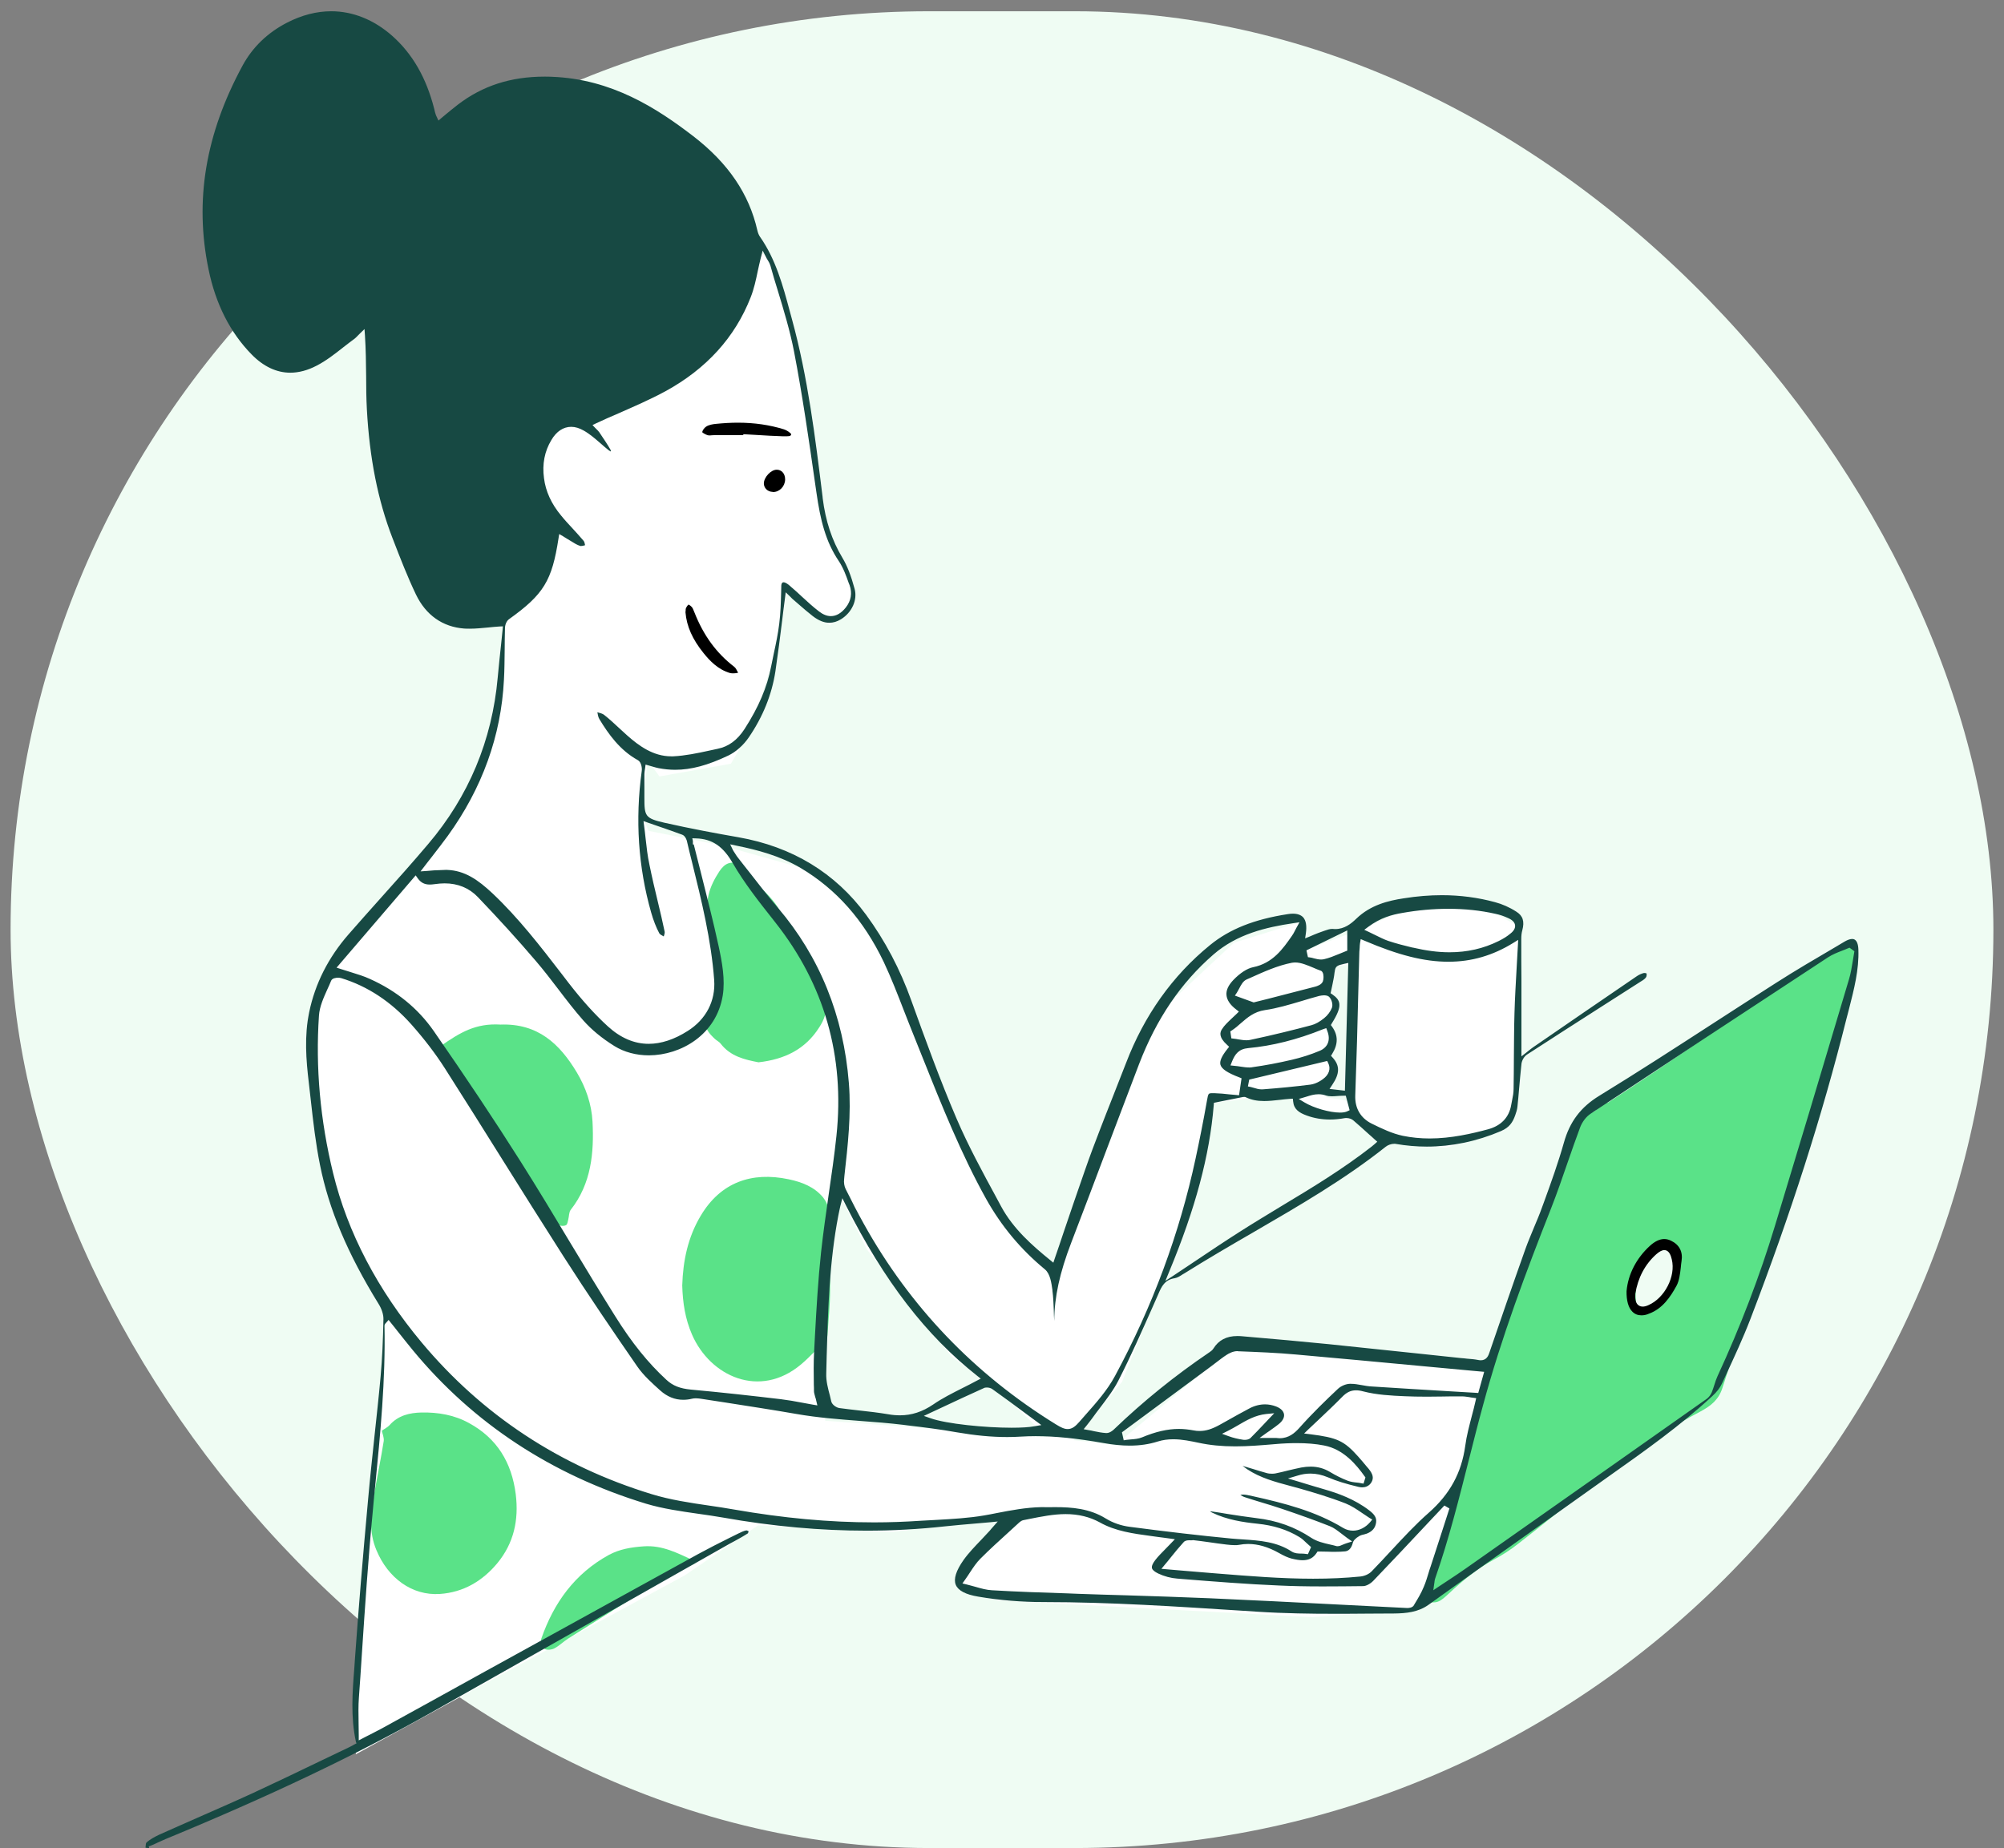
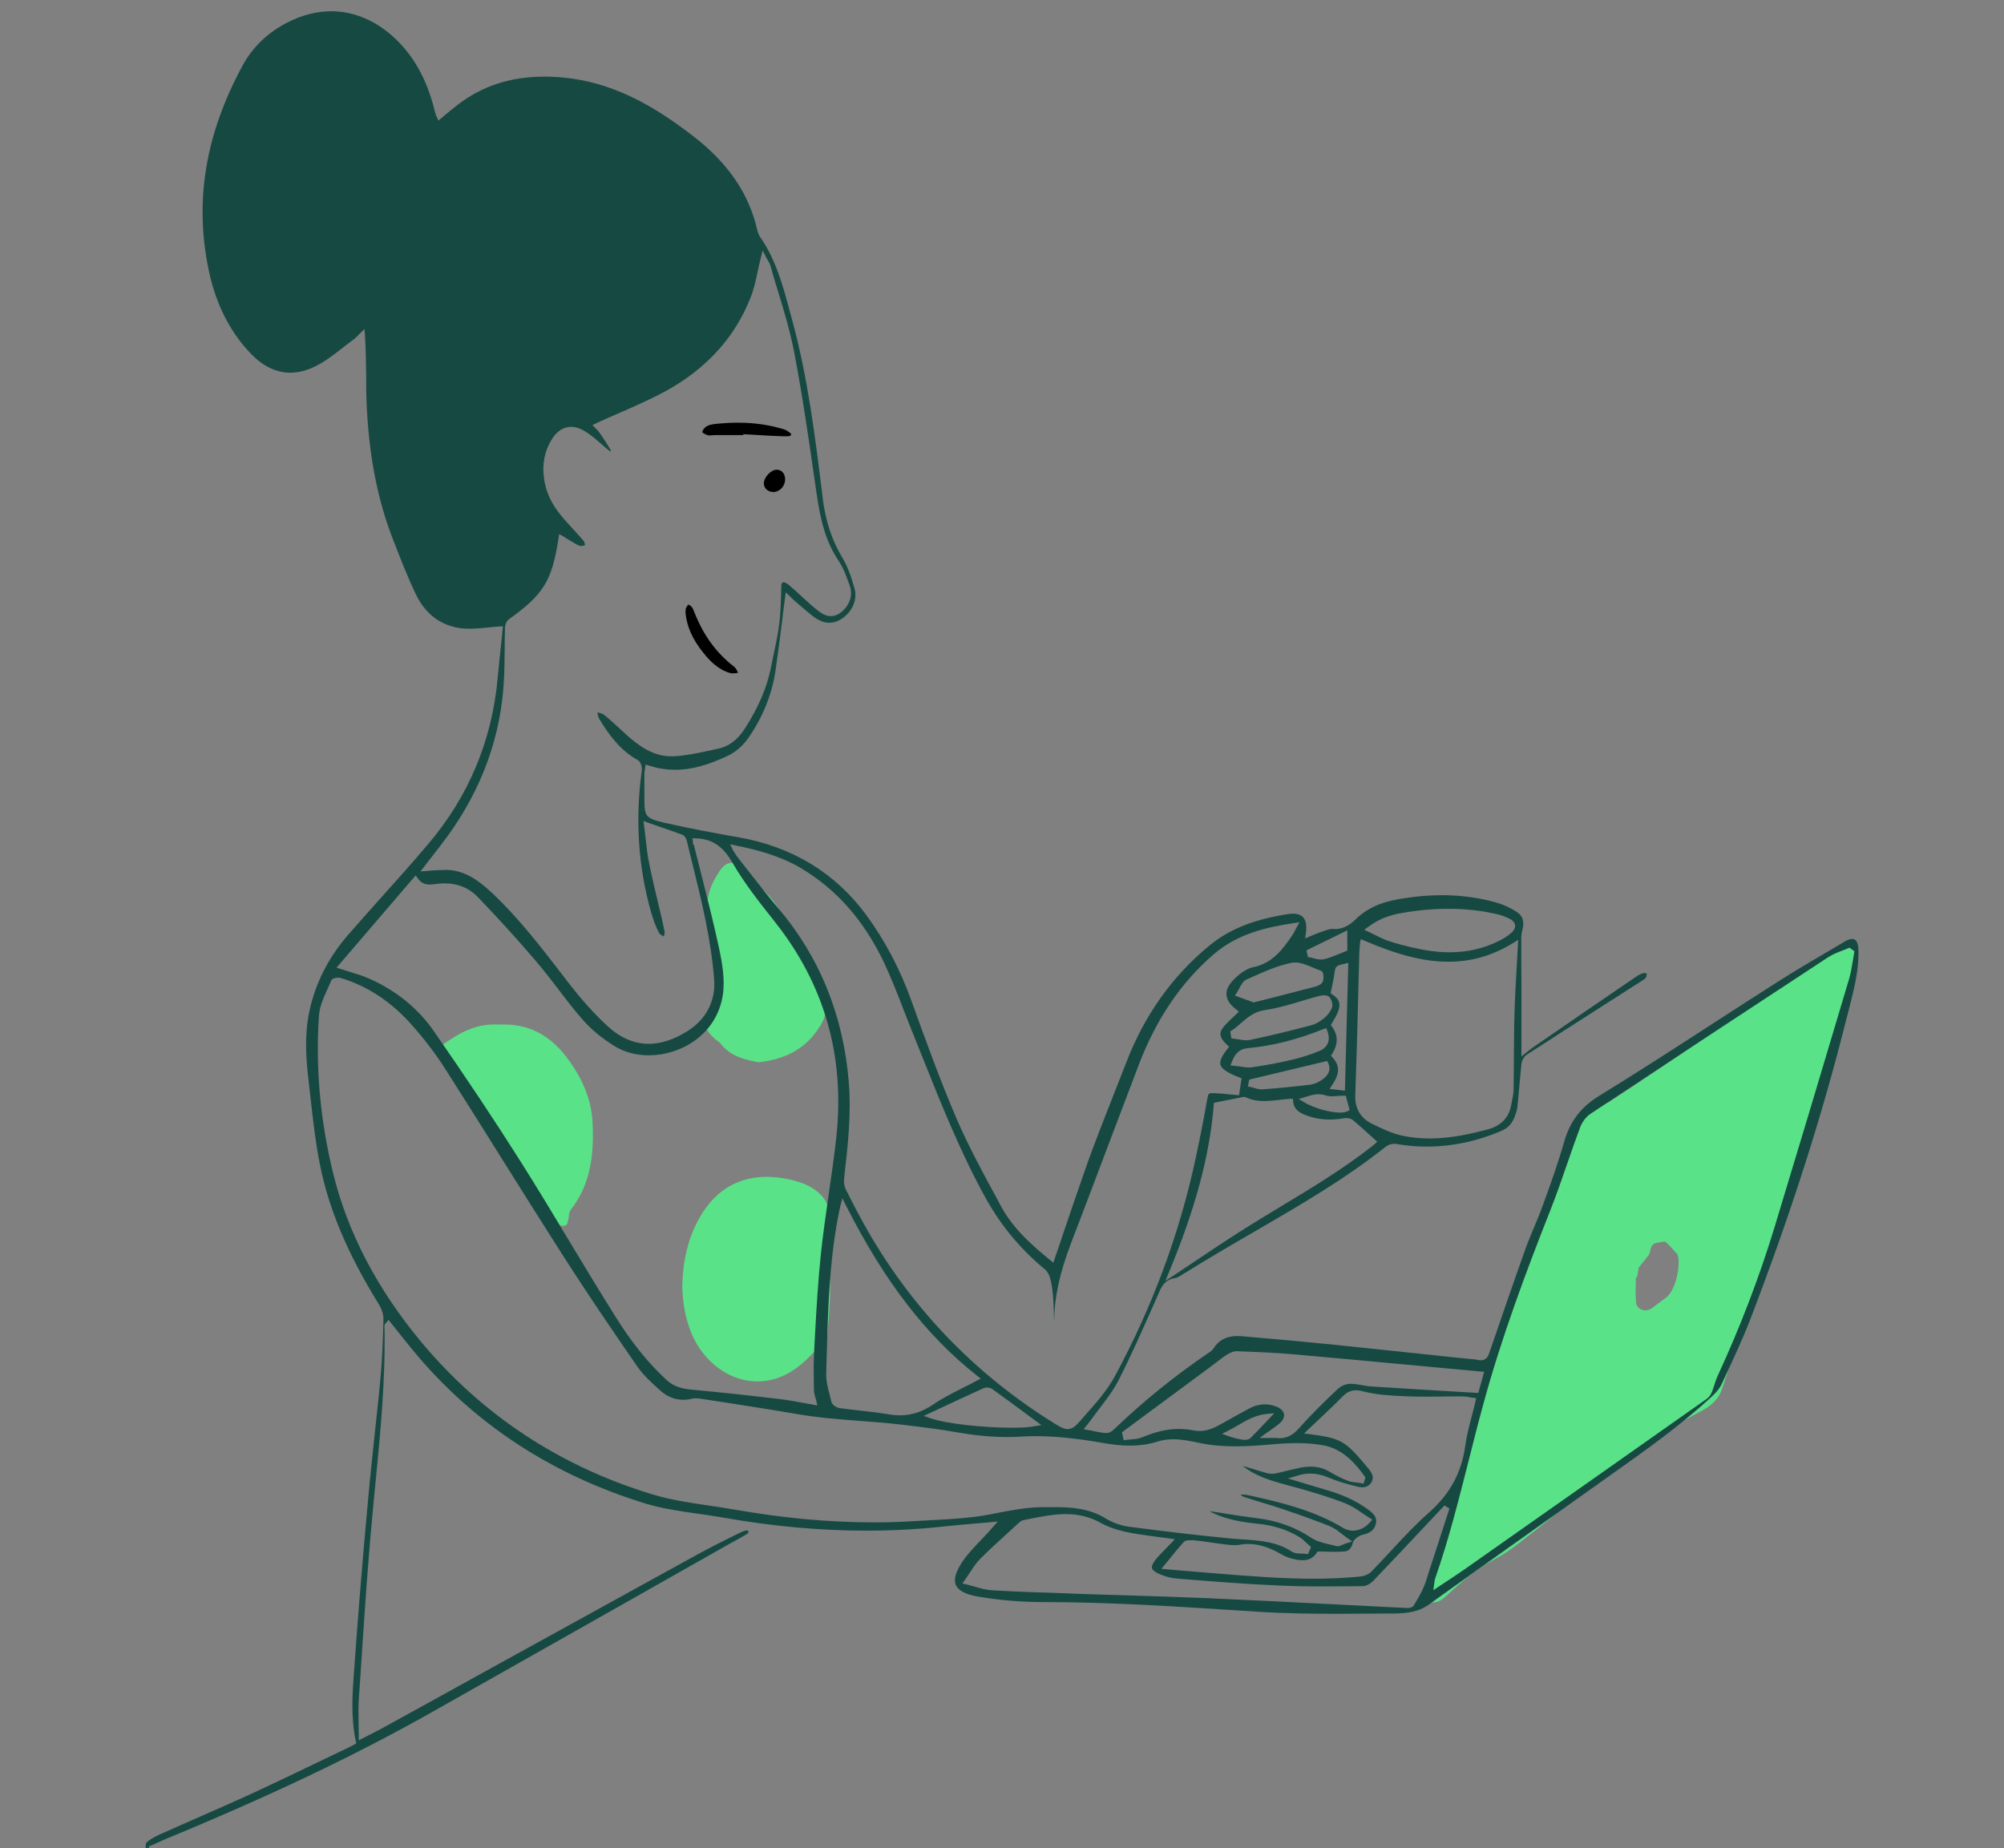
<svg xmlns="http://www.w3.org/2000/svg" width="116" height="107" viewBox="0 0 116 107" fill="none">
  <rect x="0" y="0" width="116" height="107" fill="#808080" stroke="none" />
-   <rect x="0.613" y="0.652" width="114.773" height="106.348" rx="53.174" fill="#EFFCF3" />
-   <path d="M87.862 53.612L85.928 52.55L81.383 52.645L78.773 53.809L74.905 55.256L75.196 53.415L71.43 54.58L67.177 58.544L61.186 73.631L59.252 72.373L56.06 67.055L53.937 62.706L52.294 57.679L50.557 53.715L46.688 50.333L41.853 48.971L37.54 48.106L37.112 47.13L37.497 44.039L38.173 44.955L42.307 44.219L43.488 42.198L45.131 36.975L45.516 34.269L48.032 36.204L49.384 35.142L49.187 33.498L47.929 31.375L47.159 27.607L46.577 22.581L44.643 14.943L41.451 13.496L31.207 20.363L29.273 32.745L28.982 40.58L27.741 45.289L24.942 49.742L19.722 55.059L17.805 58.861L18.849 68.699L22.426 75.755L21.074 90.936L20.595 101.571L27.647 97.701L39.628 91.219L43.881 88.316L51.618 88.702L58.961 87.734L55.383 91.895L57.797 92.666L75.966 93.634L82.342 93.154L86.013 79.42L71.516 77.87L64.558 83.675L62.145 83.384L64.951 80.002L68.623 70.814L70.266 63.853L74.999 63.271L75.093 64.332L77.027 64.812H78.379L80.117 66.071L83.694 66.456L86.98 65.488L87.853 63.844L88.05 60.651L87.862 53.612ZM47.767 82.263L47.578 73.392L48.691 69.359L50.18 72.338L55.084 78.546L58.062 80.721L60.604 83.204L47.767 82.263ZM78.2 63.767L76.753 63.528L77.19 62.123L76.95 61.156L77.292 60.137L76.762 59.366L77.583 58.159L76.668 57.628L77.25 55.932L78.362 55.838L78.2 63.767Z" fill="white" />
  <path d="M103.181 69.924C102.77 71.105 102.359 72.261 101.974 73.417C101.204 75.729 100.442 78.05 99.698 80.37C99.484 81.029 99.064 81.38 98.448 81.715C97.053 82.451 95.701 83.273 94.4 84.172C93.305 84.934 92.312 85.842 91.268 86.681C90.147 87.58 89.034 88.487 87.896 89.37C87.451 89.721 86.972 90.037 86.467 90.303C85.491 90.825 84.653 91.527 83.848 92.281C83.66 92.452 83.463 92.649 83.232 92.735C83.052 92.803 82.753 92.794 82.616 92.683C82.496 92.598 82.522 92.306 82.513 92.109C82.504 92.032 82.564 91.947 82.599 91.87C83.497 90.286 83.831 88.522 84.182 86.766C84.353 85.91 84.713 85.097 84.961 84.258C85.149 83.615 85.26 82.939 85.483 82.305C85.885 81.166 86.03 79.942 86.45 78.812C86.604 78.392 86.844 77.861 86.921 77.425C87.331 75.224 88.178 73.272 89.163 71.277C89.856 69.872 89.95 68.408 90.566 66.978C90.789 66.456 91.191 65.814 91.337 65.257C91.431 64.897 91.55 64.401 91.97 64.418C92.269 64.435 92.517 64.247 92.552 63.879C92.569 63.707 92.954 63.921 93.1 63.827C96.754 61.455 100.425 58.852 104.062 56.446C104.807 55.95 105.534 55.359 106.339 54.974C106.57 54.862 107.109 54.717 107.366 54.768C107.452 54.785 107.34 55.65 107.323 55.838C107.263 56.66 107.143 57.457 106.707 58.193C106.476 58.587 106.39 59.066 106.253 59.512C105.971 60.402 105.671 61.293 105.449 62.2C105.363 62.534 105.475 62.92 105.492 63.279C105.5 63.459 105.552 63.656 105.509 63.819C105.012 65.779 104.191 67.543 103.677 69.496C103.54 70.044 103.6 70.3 103.181 69.924ZM94.691 73.965C94.691 74.488 94.657 74.959 94.7 75.412C94.743 75.832 95.248 76.003 95.599 75.755C95.872 75.558 96.146 75.353 96.42 75.147C97.165 74.573 97.302 72.741 97.053 72.578C96.985 72.501 96.446 71.868 96.343 71.885C95.675 72.004 95.624 71.919 95.47 72.612C95.462 72.647 94.922 73.289 94.905 73.34C94.811 73.28 94.82 74.068 94.691 73.965Z" fill="#5AE288" />
  <path d="M39.491 74.428C39.534 73.006 39.816 71.628 40.569 70.377C41.716 68.46 43.505 67.826 45.653 68.28C46.423 68.442 47.134 68.716 47.647 69.333C47.81 69.538 47.947 69.829 47.955 70.086C48.015 71.619 48.058 73.16 48.049 74.693C48.049 75.567 47.955 76.448 47.895 77.322C47.887 77.407 47.878 77.51 47.827 77.562C47.339 78.05 46.877 78.572 46.355 79.009C43.967 81.004 41.109 79.694 40.056 77.27C39.662 76.363 39.517 75.421 39.491 74.428Z" fill="#5AE288" />
-   <path d="M22.101 82.836C22.272 82.716 22.435 82.639 22.546 82.519C23.043 81.954 23.702 81.8 24.395 81.783C25.353 81.766 26.286 81.92 27.142 82.391C28.777 83.281 29.624 84.686 29.855 86.527C30.035 88.008 29.744 89.344 28.794 90.5C27.929 91.544 26.825 92.195 25.465 92.289C23.847 92.4 22.461 91.365 21.793 89.763C21.331 88.676 21.459 87.606 21.656 86.51C21.836 85.482 22.05 84.463 22.212 83.436C22.238 83.239 22.136 83.007 22.101 82.836Z" fill="#5AE288" />
  <path d="M28.974 59.323C31.139 59.246 32.397 60.445 33.381 62.08C33.911 62.962 34.245 63.938 34.297 64.94C34.391 66.747 34.228 68.528 33.039 70.044C32.927 70.181 32.944 70.42 32.893 70.609C32.859 70.729 32.85 70.891 32.765 70.934C32.662 70.994 32.474 70.994 32.38 70.934C32.2 70.823 32.054 70.66 31.918 70.497C29.701 67.92 28.152 64.624 26.218 61.832C26.004 61.515 25.199 60.787 25.473 60.59C26.654 59.76 27.544 59.238 28.974 59.323Z" fill="#5AE288" />
  <path d="M43.907 61.507C43.103 61.353 42.281 61.164 41.716 60.428C41.631 60.316 41.494 60.257 41.391 60.162C41.066 59.863 40.672 59.435 40.98 59.118C41.083 59.015 41.228 58.895 41.271 58.75C41.348 58.493 41.459 58.467 41.519 58.21C41.554 58.073 41.819 57.833 41.802 57.705C41.639 56.523 41.477 55.35 41.305 54.169C41.263 53.877 41.203 53.586 41.1 53.304C40.732 52.242 41.066 51.326 41.639 50.452C41.964 49.964 42.298 49.853 42.794 50.024C42.863 50.05 42.957 50.144 42.949 50.204C42.923 50.572 43.257 50.632 43.445 50.821C44.001 51.386 44.643 51.908 45.045 52.567C45.918 53.997 46.671 55.504 47.442 56.994C47.613 57.328 47.698 57.714 47.775 58.09C47.878 58.604 47.707 59.041 47.425 59.477C46.62 60.753 45.422 61.336 43.907 61.507Z" fill="#5AE288" />
-   <path d="M40.219 90.525C39.988 90.628 39.748 90.731 39.517 90.851C39.046 91.091 38.567 91.313 38.122 91.587C36.367 92.675 34.622 93.779 32.884 94.875C32.611 95.046 32.371 95.295 32.088 95.44C31.926 95.526 31.626 95.552 31.506 95.457C31.378 95.346 31.284 95.038 31.335 94.875C32.054 92.803 33.27 91.116 35.229 90.037C35.854 89.695 36.53 89.584 37.258 89.532C38.353 89.455 39.234 89.935 40.15 90.354C40.176 90.406 40.202 90.466 40.219 90.525Z" fill="#5AE288" />
  <path d="M8.596 107C8.545 107 8.485 106.991 8.425 106.983C8.425 106.974 8.425 106.966 8.425 106.949C8.433 106.863 8.442 106.717 8.468 106.692C8.69 106.486 8.981 106.341 9.212 106.229C9.931 105.904 10.667 105.587 11.377 105.27C12.464 104.791 13.585 104.303 14.681 103.798C15.99 103.19 17.317 102.556 18.592 101.939C19.131 101.683 19.662 101.426 20.201 101.169C20.278 101.135 20.346 101.092 20.415 101.058C20.449 101.04 20.475 101.023 20.509 101.006L20.62 100.946L20.595 100.818C20.295 99.405 20.398 97.975 20.509 96.588C20.517 96.417 20.535 96.245 20.543 96.083C20.748 93.223 20.997 90.2 21.305 86.835C21.416 85.594 21.553 84.335 21.681 83.11C21.801 81.989 21.93 80.833 22.032 79.685C22.126 78.649 22.169 77.613 22.195 76.389C22.203 76.123 22.101 75.798 21.921 75.507C20.115 72.578 19.037 70.018 18.523 67.449C18.275 66.225 18.13 64.958 17.993 63.725C17.95 63.373 17.916 63.022 17.873 62.671C17.719 61.378 17.608 59.991 17.899 58.596C18.241 56.952 19.003 55.444 20.167 54.109C20.783 53.398 21.425 52.687 22.041 51.994C22.948 50.983 23.889 49.93 24.779 48.877C27.124 46.12 28.485 42.875 28.81 39.227C28.87 38.576 28.939 37.917 29.007 37.292C29.033 37.009 29.067 36.735 29.093 36.461L29.11 36.264L28.913 36.273C28.682 36.29 28.459 36.307 28.237 36.333C27.878 36.367 27.535 36.401 27.201 36.401C27.082 36.401 26.979 36.401 26.868 36.393C25.618 36.298 24.651 35.614 24.078 34.423C23.59 33.404 23.171 32.325 22.768 31.281L22.708 31.127C21.87 28.952 21.39 26.52 21.236 23.703C21.202 23.061 21.194 22.401 21.194 21.759C21.185 20.997 21.177 20.218 21.125 19.422L21.099 19.053L20.834 19.31C20.8 19.345 20.766 19.379 20.731 19.413C20.663 19.482 20.603 19.55 20.535 19.602C20.312 19.764 20.098 19.935 19.884 20.098C19.396 20.483 18.883 20.886 18.335 21.168C17.813 21.442 17.3 21.579 16.803 21.579C16.007 21.579 15.246 21.22 14.561 20.518C13.32 19.25 12.481 17.598 12.071 15.594C11.249 11.621 11.891 7.759 14.047 3.786C14.621 2.733 15.485 1.894 16.615 1.312C17.462 0.875 18.327 0.652 19.174 0.652C20.423 0.652 21.639 1.14 22.691 2.065C23.872 3.11 24.677 4.497 25.139 6.321L25.156 6.398C25.173 6.466 25.19 6.543 25.216 6.612C25.224 6.655 25.242 6.68 25.259 6.723C25.267 6.74 25.276 6.758 25.284 6.775L25.378 6.98L25.55 6.835C25.652 6.749 25.755 6.663 25.858 6.578C26.08 6.398 26.294 6.218 26.508 6.055C27.929 4.968 29.563 4.437 31.515 4.437C31.66 4.437 31.806 4.437 31.951 4.446C35.4 4.574 38.019 6.261 40.133 7.888C42.153 9.446 43.359 11.227 43.838 13.334C43.873 13.488 43.924 13.608 43.992 13.71C44.9 15.003 45.319 16.536 45.713 18.009C45.755 18.163 45.798 18.326 45.841 18.48C46.765 21.845 47.193 25.355 47.613 28.755L47.621 28.849C47.784 30.151 48.152 31.281 48.759 32.291C49.042 32.762 49.264 33.336 49.47 34.098C49.641 34.74 49.316 35.459 48.682 35.853C48.46 35.99 48.229 36.059 48.006 36.059C47.698 36.059 47.382 35.93 47.048 35.673C46.782 35.468 46.517 35.237 46.26 35.014C46.158 34.92 46.055 34.834 45.944 34.74C45.884 34.689 45.815 34.629 45.773 34.578C45.755 34.56 45.738 34.543 45.721 34.526L45.482 34.295L45.439 34.629C45.379 35.057 45.328 35.494 45.276 35.922C45.156 36.889 45.028 37.891 44.883 38.876C44.677 40.212 44.164 41.496 43.342 42.695C43.034 43.149 42.589 43.542 42.153 43.748C40.963 44.313 40.013 44.57 39.08 44.57C38.755 44.57 38.438 44.536 38.122 44.476C38.01 44.45 37.891 44.425 37.762 44.382C37.694 44.364 37.634 44.347 37.557 44.322L37.368 44.27L37.343 44.467C37.334 44.502 37.334 44.536 37.326 44.57C37.317 44.647 37.3 44.733 37.3 44.818C37.3 45.067 37.3 45.306 37.3 45.555C37.3 45.752 37.3 45.949 37.3 46.145V46.18C37.3 47.25 37.334 47.379 38.455 47.635C40.004 47.986 41.553 48.269 42.734 48.475C45.858 49.023 48.349 50.538 50.137 52.97C51.224 54.451 52.106 56.121 52.756 57.945C53.569 60.197 54.408 62.526 55.375 64.778C56.051 66.353 56.881 67.877 57.685 69.359L57.951 69.855C58.653 71.157 59.782 72.142 60.784 72.955L60.972 73.109L61.049 72.878C61.22 72.381 61.391 71.885 61.554 71.388C61.956 70.207 62.367 68.991 62.786 67.8C63.086 66.927 63.411 66.079 63.659 65.437C63.882 64.846 64.121 64.255 64.344 63.682C64.618 62.98 64.909 62.252 65.183 61.541C66.235 58.792 67.861 56.498 70.035 54.725C71.173 53.792 72.602 53.227 74.545 52.927C74.648 52.91 74.751 52.901 74.836 52.901C75.11 52.901 75.307 52.978 75.435 53.115C75.598 53.304 75.649 53.612 75.589 54.04L75.546 54.331L75.82 54.22C75.906 54.186 75.983 54.152 76.06 54.117C76.231 54.049 76.394 53.98 76.556 53.929C76.599 53.912 76.633 53.903 76.676 53.886C76.822 53.835 76.976 53.783 77.104 53.783C77.121 53.783 77.13 53.783 77.147 53.783C77.198 53.792 77.249 53.792 77.292 53.792C77.814 53.792 78.199 53.492 78.499 53.201C79.329 52.396 80.356 52.148 81.263 52.011C82.016 51.891 82.752 51.831 83.463 51.831C84.524 51.831 85.559 51.968 86.535 52.234C86.954 52.345 87.382 52.533 87.767 52.782C88.153 53.021 88.255 53.347 88.118 53.861C88.076 54.006 88.058 54.177 88.058 54.366C88.058 55.188 88.058 56.001 88.067 56.823C88.067 57.285 88.067 57.748 88.067 58.21C88.067 58.784 88.067 59.358 88.067 59.957V61.164L88.341 60.95C88.409 60.899 88.469 60.847 88.521 60.805C88.615 60.728 88.692 60.676 88.76 60.625C90.703 59.289 92.706 57.911 94.717 56.541C94.862 56.438 95.016 56.369 95.162 56.335C95.162 56.335 95.17 56.335 95.187 56.335C95.239 56.335 95.29 56.352 95.307 56.361C95.324 56.412 95.316 56.515 95.29 56.566C95.239 56.66 95.119 56.746 94.999 56.815C94.272 57.285 93.544 57.748 92.817 58.21C91.362 59.144 89.856 60.103 88.384 61.062C88.204 61.181 88.084 61.43 88.067 61.61C88.016 62.089 87.973 62.586 87.93 63.057C87.904 63.391 87.87 63.742 87.836 64.076C87.819 64.238 87.767 64.41 87.707 64.572C87.562 64.983 87.374 65.274 86.886 65.489C85.474 66.088 84.028 66.388 82.59 66.388C81.999 66.388 81.4 66.336 80.801 66.233C80.767 66.225 80.741 66.225 80.707 66.225C80.536 66.225 80.339 66.293 80.211 66.396C77.831 68.288 75.161 69.83 72.585 71.328C71.25 72.099 69.872 72.904 68.546 73.734L68.469 73.777C68.315 73.88 68.152 73.983 67.998 74.008C67.416 74.094 67.228 74.505 67.057 74.907L66.766 75.567C66.124 77.014 65.465 78.512 64.737 79.934C64.464 80.473 64.07 80.987 63.702 81.475C63.531 81.698 63.36 81.92 63.197 82.151C63.146 82.22 63.094 82.288 63.026 82.374C62.992 82.417 62.949 82.468 62.906 82.528L62.726 82.751L63.009 82.802C63.111 82.819 63.214 82.836 63.308 82.862C63.548 82.913 63.779 82.956 64.019 82.973C64.027 82.973 64.036 82.973 64.053 82.973C64.233 82.973 64.412 82.828 64.472 82.768C66.184 81.124 68.032 79.634 69.966 78.324L69.992 78.307C70.078 78.247 70.18 78.178 70.24 78.076C70.54 77.596 70.993 77.356 71.618 77.356C71.695 77.356 71.772 77.356 71.858 77.365C73.698 77.519 75.35 77.673 76.916 77.827C78.662 78.007 80.433 78.195 82.145 78.375C82.949 78.461 83.754 78.546 84.567 78.632C84.678 78.641 84.798 78.649 84.909 78.666C85.14 78.683 85.354 78.701 85.568 78.743C85.619 78.752 85.671 78.76 85.713 78.76C86.056 78.76 86.159 78.478 86.21 78.324C86.835 76.5 87.562 74.376 88.298 72.313C88.444 71.902 88.623 71.491 88.786 71.088C88.948 70.703 89.12 70.301 89.265 69.89L89.385 69.564C89.787 68.46 90.198 67.312 90.523 66.165C90.865 64.941 91.499 64.101 92.577 63.442C94.785 62.089 96.993 60.659 99.133 59.272C100.339 58.493 101.58 57.688 102.804 56.909C103.925 56.19 105.098 55.505 106.236 54.837L106.784 54.511C106.946 54.417 107.092 54.366 107.212 54.366C107.494 54.366 107.562 54.7 107.571 54.982C107.614 56.155 107.314 57.294 107.032 58.407C106.98 58.596 106.938 58.784 106.886 58.964C105.483 64.581 103.66 70.275 101.324 76.363C100.896 77.476 100.382 78.581 99.886 79.651L99.672 80.113C99.561 80.353 99.372 80.602 99.098 80.85C97.258 82.554 95.179 84.026 93.168 85.448C92.765 85.739 92.355 86.022 91.952 86.313C90.66 87.237 89.359 88.162 88.067 89.079C86.304 90.329 84.481 91.63 82.692 92.915C82.085 93.351 81.383 93.411 80.716 93.42C80.211 93.42 79.697 93.428 79.192 93.428C78.516 93.437 77.814 93.437 77.13 93.437C75.94 93.437 74.374 93.42 72.774 93.317L71.858 93.257C68.118 93.017 64.25 92.76 60.424 92.76C59.149 92.76 57.874 92.658 56.624 92.444C55.897 92.324 55.46 92.093 55.324 91.759C55.187 91.425 55.341 90.937 55.777 90.32C56.077 89.9 56.445 89.524 56.804 89.147C56.967 88.976 57.138 88.796 57.3 88.616C57.326 88.59 57.343 88.565 57.377 88.522L57.754 88.094L57.326 88.137C57.018 88.162 56.727 88.188 56.436 88.214C55.828 88.265 55.264 88.316 54.69 88.376C53.21 88.539 51.686 88.625 50.163 88.625C47.501 88.625 44.711 88.376 41.879 87.871C41.399 87.785 40.903 87.717 40.424 87.648C39.414 87.503 38.378 87.357 37.403 87.066C31.934 85.397 27.39 82.408 23.898 78.178C23.607 77.819 23.307 77.45 23.025 77.091C22.888 76.92 22.76 76.748 22.623 76.586L22.494 76.423L22.358 76.577C22.349 76.586 22.349 76.586 22.34 76.594C22.315 76.62 22.255 76.671 22.255 76.765C22.323 79.874 22.015 83.016 21.716 86.056C21.664 86.535 21.622 87.015 21.579 87.494C21.313 90.251 21.125 93.069 20.945 95.791C20.894 96.631 20.834 97.461 20.774 98.292C20.74 98.763 20.748 99.234 20.757 99.739C20.757 99.979 20.766 100.227 20.766 100.484V100.766L21.014 100.638C21.168 100.561 21.305 100.484 21.433 100.424C21.673 100.295 21.887 100.193 22.092 100.081C24.095 98.977 26.106 97.872 28.109 96.759C32.148 94.533 36.324 92.23 40.432 89.969C41.014 89.652 41.622 89.344 42.204 89.053C42.384 88.967 42.563 88.873 42.743 88.787C42.889 88.719 43.051 88.633 43.205 88.608C43.231 88.608 43.291 88.633 43.334 88.659C43.325 88.702 43.299 88.762 43.291 88.779C43.042 88.942 42.777 89.087 42.512 89.233C42.409 89.293 42.306 89.344 42.195 89.404C40.432 90.406 38.669 91.399 36.906 92.401C32.97 94.627 28.904 96.93 24.899 99.191C20.517 101.657 15.648 103.977 9.572 106.486C9.435 106.546 9.298 106.606 9.169 106.666C8.973 106.76 8.793 106.846 8.605 106.906C8.656 107 8.63 107 8.596 107ZM61.682 87.666C60.98 87.666 60.27 87.811 59.577 87.948C59.466 87.974 59.346 87.991 59.235 88.017C59.14 88.034 59.055 88.102 59.004 88.145C58.798 88.334 58.593 88.522 58.387 88.71C57.84 89.207 57.275 89.721 56.744 90.251C56.522 90.474 56.35 90.731 56.154 91.031C56.059 91.176 55.965 91.322 55.854 91.476L55.709 91.681L55.957 91.741C56.136 91.784 56.308 91.836 56.47 91.878C56.795 91.973 57.104 92.058 57.42 92.075C58.867 92.161 60.347 92.212 61.768 92.255L62.41 92.281C63.325 92.315 64.258 92.341 65.165 92.367C66.757 92.418 68.4 92.469 70.009 92.538C72.457 92.649 74.947 92.769 77.361 92.897C78.722 92.966 80.082 93.034 81.443 93.103C81.451 93.103 81.46 93.103 81.469 93.103C81.537 93.103 81.76 93.094 81.845 92.94L81.862 92.906C82.059 92.581 82.264 92.247 82.41 91.887C82.53 91.613 82.615 91.322 82.701 91.039C82.735 90.928 82.769 90.808 82.812 90.697C83.078 89.892 83.899 87.34 83.899 87.34L83.608 87.169C83.283 87.52 82.958 87.863 82.624 88.214C81.597 89.31 80.544 90.431 79.492 91.527C79.32 91.707 79.072 91.836 78.901 91.836C78.182 91.844 77.361 91.853 76.556 91.853C75.598 91.853 74.802 91.836 74.049 91.801C72.174 91.724 70.275 91.57 68.443 91.425L68.135 91.399C67.776 91.373 67.391 91.27 67.048 91.108C66.834 91.005 66.706 90.902 66.68 90.791C66.654 90.68 66.723 90.517 66.877 90.32C67.048 90.097 67.254 89.9 67.468 89.678C67.57 89.575 67.673 89.472 67.776 89.361L68.007 89.121L67.45 89.044C67.313 89.027 67.185 89.01 67.057 88.993C66.911 88.976 66.766 88.95 66.62 88.933C65.61 88.796 64.566 88.659 63.659 88.145C63.077 87.828 62.427 87.666 61.682 87.666ZM106.972 54.905C106.852 54.956 106.732 55.008 106.612 55.051C106.347 55.153 106.065 55.265 105.817 55.427C101.058 58.544 96.437 61.593 92.081 64.478C91.815 64.649 91.584 64.958 91.465 65.274C91.216 65.934 90.985 66.61 90.754 67.269C90.446 68.16 90.129 69.085 89.779 69.975C88.358 73.572 86.903 77.442 85.842 81.372C85.559 82.4 85.294 83.453 85.037 84.472C84.455 86.766 83.865 89.13 83.069 91.407C83.052 91.459 83.043 91.519 83.035 91.579C83.035 91.613 83.026 91.647 83.018 91.699L82.966 92.075L83.283 91.861C83.463 91.741 83.642 91.622 83.814 91.51C84.173 91.27 84.507 91.056 84.841 90.817C89.933 87.237 94.494 84.026 98.79 80.995C98.91 80.91 99.021 80.764 99.09 80.602C99.141 80.465 99.193 80.319 99.235 80.182C99.287 80.002 99.347 79.839 99.415 79.685C100.733 76.834 101.854 73.906 102.744 70.969C104.002 66.833 105.363 62.286 107.032 56.686C107.135 56.344 107.186 55.992 107.246 55.65C107.271 55.496 107.297 55.333 107.323 55.179L107.34 55.076L107.058 54.871L106.972 54.905ZM68.837 89.181C68.743 89.181 68.597 89.19 68.512 89.293C68.255 89.575 68.015 89.866 67.741 90.209C67.647 90.329 67.544 90.457 67.433 90.585L67.228 90.834L68.315 90.928C68.845 90.971 69.35 91.014 69.847 91.056L70.489 91.108C72.294 91.253 74.168 91.407 76.008 91.407C76.993 91.407 77.883 91.365 78.747 91.279C78.987 91.253 79.243 91.142 79.398 90.979C79.783 90.585 80.159 90.174 80.527 89.781C81.22 89.036 81.931 88.265 82.701 87.589C83.925 86.51 84.601 85.277 84.815 83.71C84.892 83.127 85.046 82.562 85.2 81.963C85.269 81.698 85.346 81.424 85.405 81.141L85.448 80.953L85.26 80.927C85.183 80.918 85.114 80.91 85.046 80.893C84.909 80.876 84.772 80.85 84.644 80.85C84.558 80.85 84.464 80.85 84.378 80.85C84.079 80.85 83.788 80.85 83.488 80.858C83.189 80.858 82.898 80.867 82.598 80.867C82.093 80.867 81.691 80.858 81.315 80.841C80.527 80.807 79.689 80.764 78.901 80.559C78.747 80.516 78.61 80.499 78.49 80.499C78.191 80.499 77.951 80.61 77.686 80.884C77.249 81.329 76.804 81.749 76.334 82.194C76.137 82.374 75.94 82.562 75.743 82.751L75.487 82.999L75.846 83.042C77.403 83.239 77.797 83.419 78.61 84.326C78.781 84.515 78.944 84.712 79.107 84.909L79.218 85.037C79.475 85.354 79.526 85.576 79.389 85.816C79.243 86.064 79.013 86.116 78.85 86.116C78.781 86.116 78.713 86.107 78.636 86.09C77.917 85.919 77.361 85.748 76.882 85.542C76.513 85.388 76.188 85.32 75.855 85.32C75.606 85.32 75.367 85.354 75.101 85.439L74.554 85.602L75.101 85.765C75.281 85.816 75.461 85.876 75.632 85.927C75.983 86.03 76.308 86.133 76.642 86.227C77.421 86.45 78.422 86.801 79.269 87.46C79.543 87.674 79.697 87.863 79.654 88.154C79.612 88.462 79.44 88.668 79.115 88.796C79.072 88.813 79.021 88.822 78.97 88.839C78.884 88.856 78.781 88.882 78.687 88.933C78.465 89.061 78.336 89.198 78.302 89.344C78.225 89.635 78.08 89.798 77.866 89.823C77.695 89.841 77.515 89.849 77.284 89.849C77.138 89.849 76.993 89.849 76.847 89.841C76.693 89.841 76.531 89.832 76.359 89.832H76.265L76.214 89.909C76.026 90.2 75.769 90.337 75.401 90.337C75.221 90.337 75.016 90.303 74.768 90.243C74.545 90.183 74.314 90.08 74.032 89.918C73.407 89.567 72.825 89.395 72.251 89.395C72.072 89.395 71.892 89.412 71.712 89.447C71.635 89.464 71.558 89.464 71.473 89.464C71.319 89.464 71.156 89.447 71.002 89.43C70.66 89.387 70.317 89.344 69.984 89.293C69.684 89.25 69.367 89.207 69.059 89.173C68.991 89.19 68.914 89.181 68.837 89.181ZM61.083 87.263C62.042 87.263 63.069 87.34 64.01 87.922C64.412 88.171 64.909 88.342 65.396 88.402C67.544 88.685 69.462 88.907 71.25 89.079C71.481 89.104 71.712 89.113 71.935 89.13C72.945 89.198 73.903 89.267 74.768 89.832C74.939 89.943 75.144 89.952 75.35 89.952C75.435 89.952 75.512 89.96 75.581 89.969L75.709 89.986L75.889 89.575L75.795 89.49C75.735 89.438 75.683 89.387 75.623 89.335C75.495 89.207 75.358 89.079 75.195 88.984C74.502 88.565 73.706 88.316 72.782 88.222C71.969 88.137 71.028 88 70.163 87.58C70.121 87.554 70.078 87.529 70.035 87.503C70.086 87.503 70.138 87.511 70.189 87.52C70.48 87.563 70.771 87.606 71.053 87.657C71.601 87.743 72.157 87.828 72.714 87.897C73.912 88.034 74.956 88.411 75.897 89.036C76.222 89.25 76.616 89.344 77.001 89.43C77.112 89.455 77.232 89.481 77.344 89.515C77.369 89.524 77.395 89.524 77.429 89.524C77.523 89.524 77.609 89.49 77.72 89.438C77.789 89.412 77.857 89.378 77.943 89.353L78.268 89.25L77.986 89.053C77.857 88.959 77.746 88.873 77.635 88.787C77.412 88.616 77.215 88.462 76.984 88.368C76.12 88.025 75.255 87.717 74.22 87.366C73.826 87.229 73.415 87.109 73.022 86.989C72.705 86.895 72.38 86.792 72.063 86.689C71.978 86.664 71.892 86.612 71.798 86.561C71.849 86.544 71.901 86.535 71.96 86.535C72.089 86.535 72.26 86.57 72.525 86.63C74.365 87.041 76.145 87.494 77.754 88.471C77.926 88.573 78.122 88.625 78.319 88.625C78.679 88.625 79.038 88.445 79.303 88.137L79.432 87.982L79.261 87.88C79.124 87.794 78.987 87.7 78.85 87.606C78.55 87.4 78.234 87.186 77.891 87.049C76.967 86.689 76.017 86.407 75.204 86.176C75.033 86.133 74.87 86.082 74.699 86.039C73.8 85.799 72.945 85.568 72.183 85.063C72.097 85.003 72.012 84.943 71.926 84.874C72.14 84.934 72.354 85.003 72.56 85.063C72.808 85.14 73.056 85.217 73.304 85.285C73.415 85.32 73.527 85.328 73.638 85.328C73.706 85.328 73.766 85.32 73.826 85.311C74.066 85.26 74.305 85.208 74.528 85.148C74.785 85.088 75.059 85.02 75.324 84.968C75.512 84.934 75.692 84.917 75.863 84.917C76.274 84.917 76.642 85.02 76.984 85.225C77.326 85.431 77.669 85.602 78.003 85.731C78.182 85.799 78.371 85.825 78.559 85.842C78.636 85.85 78.713 85.859 78.781 85.876L78.927 85.902L79.038 85.542L78.987 85.474C78.516 84.814 77.772 83.907 76.642 83.693C76.163 83.598 75.641 83.556 75.059 83.556C74.674 83.556 74.254 83.573 73.792 83.615C72.979 83.684 72.243 83.744 71.498 83.744C70.72 83.744 70.026 83.675 69.393 83.538C68.939 83.444 68.435 83.333 67.912 83.333C67.587 83.333 67.296 83.376 67.022 83.461C66.509 83.624 65.978 83.701 65.388 83.701C64.926 83.701 64.421 83.65 63.847 83.547C62.333 83.282 61.092 83.153 59.953 83.153C59.663 83.153 59.371 83.162 59.089 83.179C58.832 83.196 58.567 83.204 58.302 83.204C57.377 83.204 56.428 83.11 55.383 82.93C54.433 82.759 53.466 82.639 52.525 82.528L52.328 82.502C51.481 82.4 50.625 82.331 49.786 82.271C48.58 82.177 47.322 82.083 46.106 81.869C44.728 81.629 43.325 81.415 41.964 81.201C41.519 81.132 41.066 81.064 40.621 80.995C40.509 80.978 40.398 80.961 40.278 80.961C40.193 80.961 40.116 80.97 40.047 80.987C39.876 81.03 39.705 81.047 39.542 81.047C39.063 81.047 38.618 80.867 38.216 80.507C37.771 80.105 37.257 79.651 36.889 79.12C35.511 77.125 34.039 74.967 32.61 72.732C31.421 70.874 30.231 68.973 29.076 67.132C27.989 65.394 26.868 63.605 25.747 61.849C25.199 60.993 24.548 60.145 23.812 59.315C22.64 57.996 21.271 57.097 19.756 56.635C19.696 56.618 19.619 56.609 19.576 56.609C19.448 56.609 19.225 56.635 19.165 56.789C19.097 56.96 19.02 57.131 18.943 57.294C18.729 57.774 18.498 58.279 18.463 58.801C18.258 61.789 18.532 64.863 19.285 67.937C20.124 71.371 21.852 74.668 24.411 77.733C27.92 81.929 32.396 84.883 37.719 86.51C38.806 86.844 39.962 87.015 41.083 87.178C41.545 87.246 42.016 87.315 42.486 87.4C45.336 87.897 47.989 88.145 50.599 88.145C51.507 88.145 52.405 88.111 53.295 88.051C53.603 88.034 53.92 88.017 54.228 88C55.135 87.948 56.068 87.897 56.967 87.743C57.206 87.7 57.455 87.657 57.694 87.606C58.533 87.443 59.397 87.28 60.27 87.263C60.578 87.272 60.826 87.263 61.083 87.263ZM71.627 78.23C71.362 78.23 71.113 78.375 71.019 78.435C70.788 78.581 70.574 78.752 70.36 78.915C70.266 78.983 70.172 79.06 70.078 79.129L64.943 82.93L65.046 83.393L65.2 83.367C65.285 83.359 65.371 83.35 65.465 83.341C65.679 83.324 65.901 83.307 66.107 83.222C66.885 82.896 67.579 82.734 68.238 82.734C68.52 82.734 68.811 82.768 69.085 82.819C69.205 82.845 69.325 82.853 69.444 82.853C69.804 82.853 70.155 82.742 70.591 82.502L70.959 82.297C71.396 82.049 71.858 81.792 72.311 81.552C72.611 81.389 72.928 81.312 73.227 81.312C73.441 81.312 73.655 81.355 73.86 81.432C74.126 81.535 74.288 81.689 74.323 81.877C74.357 82.066 74.246 82.271 74.023 82.451C73.895 82.554 73.758 82.656 73.595 82.768C73.518 82.828 73.433 82.888 73.338 82.948L72.91 83.256H73.441C73.527 83.256 73.595 83.256 73.664 83.256C73.715 83.256 73.758 83.256 73.8 83.256C73.86 83.256 73.903 83.256 73.946 83.264C73.989 83.264 74.032 83.273 74.066 83.273C74.605 83.273 74.939 82.973 75.204 82.682C75.957 81.835 76.762 81.055 77.446 80.413C77.618 80.25 77.9 80.13 78.131 80.122C78.148 80.122 78.165 80.122 78.182 80.122C78.396 80.122 78.61 80.156 78.833 80.199C79.012 80.233 79.209 80.267 79.398 80.276C80.878 80.37 82.376 80.465 83.839 80.55C84.37 80.584 84.9 80.61 85.431 80.644L85.568 80.653L85.91 79.428L85.243 79.368C84.293 79.283 83.334 79.189 82.384 79.103C79.971 78.88 77.481 78.641 75.033 78.427C73.92 78.324 72.782 78.281 71.678 78.238H71.652C71.644 78.23 71.635 78.23 71.627 78.23ZM73.304 81.869C72.654 81.937 72.149 82.237 71.652 82.528C71.473 82.631 71.284 82.742 71.096 82.836L70.737 83.016L71.113 83.153C71.396 83.256 71.661 83.316 71.943 83.359C71.978 83.367 72.012 83.367 72.046 83.367C72.149 83.367 72.294 83.35 72.388 83.256C72.637 83.008 72.885 82.751 73.141 82.477C73.236 82.374 73.33 82.271 73.433 82.168L73.758 81.826L73.304 81.869ZM42.444 49.254C42.486 49.314 42.52 49.374 42.555 49.425C42.615 49.519 42.666 49.605 42.734 49.682C42.957 49.965 43.171 50.247 43.393 50.521C43.916 51.197 44.463 51.9 45.028 52.559C47.45 55.402 48.828 58.818 49.136 62.706C49.281 64.504 49.076 66.319 48.879 68.074L48.862 68.263C48.836 68.477 48.871 68.682 48.948 68.845C49.316 69.581 49.658 70.241 50 70.857C52.67 75.661 56.41 79.565 61.117 82.468C61.408 82.648 61.605 82.742 61.802 82.742C62.067 82.742 62.264 82.571 62.487 82.314C62.606 82.177 62.735 82.031 62.855 81.894C63.471 81.201 64.104 80.482 64.541 79.668C66.714 75.644 68.281 71.405 69.205 67.081C69.419 66.088 69.658 64.906 69.864 63.725C69.941 63.296 69.941 63.296 70.198 63.296C70.232 63.296 70.266 63.296 70.309 63.296C70.6 63.305 70.891 63.331 71.173 63.365C71.302 63.373 71.43 63.391 71.558 63.399L71.721 63.416L71.866 62.432L71.738 62.38C71.045 62.115 70.711 61.892 70.643 61.644C70.591 61.438 70.711 61.156 71.045 60.736L71.147 60.608L71.028 60.496C70.531 60.051 70.617 59.769 70.728 59.597C70.865 59.375 71.07 59.186 71.284 58.981C71.379 58.895 71.481 58.801 71.575 58.707L71.712 58.57L71.558 58.45C71.207 58.185 71.019 57.902 70.993 57.611C70.968 57.328 71.105 57.046 71.387 56.746C71.781 56.335 72.192 56.07 72.534 56.001C73.681 55.77 74.263 54.931 74.776 54.194C74.845 54.1 74.896 54.006 74.956 53.886C74.982 53.835 75.016 53.775 75.05 53.706L75.221 53.398L74.879 53.449C73.278 53.689 71.61 54.075 70.24 55.265C68.349 56.909 66.945 58.981 65.936 61.601C65.328 63.202 64.712 64.829 64.113 66.405C63.428 68.22 62.718 70.104 62.007 71.953C61.34 73.692 61.032 75.096 61.023 76.483C61.006 76.277 61.006 76.072 60.998 75.866C60.98 75.498 60.972 75.113 60.92 74.736V74.702C60.861 74.282 60.792 73.76 60.493 73.503C59.072 72.33 57.959 70.986 57.078 69.41C55.632 66.807 54.511 63.999 53.424 61.284C53.218 60.77 53.013 60.257 52.807 59.743C52.636 59.323 52.474 58.895 52.311 58.484C51.952 57.559 51.584 56.609 51.156 55.701C49.992 53.27 48.417 51.489 46.346 50.256C45.139 49.545 43.804 49.202 42.666 48.971L42.264 48.886L42.444 49.254ZM57.121 80.336C57.052 80.336 56.992 80.345 56.95 80.37C56.128 80.739 55.306 81.124 54.502 81.501L53.475 81.98L53.869 82.117C54.776 82.442 57.027 82.665 58.55 82.665C59.115 82.665 59.568 82.639 59.885 82.579L60.279 82.511L59.397 81.86C58.73 81.364 58.105 80.901 57.455 80.439C57.369 80.37 57.24 80.336 57.121 80.336ZM48.64 69.838C48.622 69.933 48.605 70.01 48.588 70.078C48.562 70.198 48.545 70.284 48.528 70.369C48.006 73.066 47.929 75.832 47.852 78.512C47.844 78.846 47.835 79.18 47.827 79.514C47.809 79.959 47.929 80.396 48.041 80.816C48.066 80.927 48.092 81.03 48.117 81.141C48.16 81.329 48.408 81.501 48.588 81.526C48.965 81.578 49.341 81.62 49.709 81.663C50.274 81.723 50.856 81.792 51.421 81.886C51.652 81.929 51.883 81.946 52.097 81.946C52.773 81.946 53.398 81.74 54.014 81.321C54.536 80.961 55.101 80.678 55.709 80.37C55.983 80.233 56.256 80.096 56.539 79.942L56.77 79.822L56.564 79.66C53.603 77.322 51.19 74.188 48.973 69.804L48.759 69.376L48.64 69.838ZM19.482 56.027L19.722 56.104C19.927 56.172 20.124 56.232 20.321 56.292C20.706 56.412 21.074 56.523 21.407 56.678C22.956 57.371 24.198 58.39 25.105 59.692C26.97 62.38 28.613 64.846 30.12 67.227C31.104 68.785 32.071 70.386 33.004 71.945C33.851 73.349 34.724 74.796 35.605 76.2C36.573 77.75 37.523 78.923 38.575 79.891C38.943 80.233 39.362 80.396 39.987 80.456C41.767 80.619 43.539 80.816 45.199 81.013C45.61 81.064 46.012 81.132 46.449 81.218C46.645 81.252 46.851 81.295 47.056 81.329L47.313 81.372L47.253 81.124C47.236 81.03 47.21 80.944 47.185 80.876C47.15 80.739 47.116 80.636 47.116 80.541C47.116 80.413 47.116 80.285 47.108 80.165C47.099 79.54 47.09 78.889 47.125 78.255C47.142 77.93 47.159 77.613 47.176 77.288C47.262 75.712 47.356 74.094 47.527 72.501C47.647 71.397 47.809 70.275 47.964 69.188C48.126 68.066 48.297 66.91 48.417 65.763C48.905 61.147 47.715 57.003 44.891 53.424L44.737 53.227C43.916 52.191 43.077 51.12 42.418 49.982C41.861 49.005 41.22 48.569 40.295 48.543L40.073 48.535L40.107 48.689C40.107 48.697 40.107 48.706 40.107 48.723V48.894H40.158C40.295 49.442 40.432 49.99 40.569 50.521C40.92 51.917 41.288 53.355 41.596 54.777C41.802 55.727 41.981 56.72 41.836 57.637C41.468 59.914 39.414 61.096 37.565 61.104C36.821 61.104 36.127 60.916 35.563 60.565C34.835 60.111 34.236 59.614 33.766 59.084C33.252 58.501 32.773 57.876 32.311 57.268C31.9 56.729 31.472 56.172 31.018 55.642C29.983 54.426 28.853 53.184 27.655 51.934C27.15 51.411 26.5 51.146 25.738 51.146C25.558 51.146 25.37 51.163 25.182 51.189C25.062 51.206 24.959 51.215 24.874 51.215C24.574 51.215 24.36 51.103 24.189 50.864L24.061 50.684L19.482 56.027ZM72.02 63.511C71.986 63.511 71.96 63.519 71.935 63.519C71.516 63.605 71.096 63.69 70.643 63.776L70.266 63.853L70.257 63.981C70.018 66.91 69.196 69.975 67.673 73.64L67.459 74.162L67.93 73.854C68.349 73.572 68.76 73.298 69.162 73.032C70.043 72.441 70.874 71.885 71.721 71.345C72.534 70.823 73.381 70.318 74.194 69.821C75.949 68.768 77.754 67.672 79.406 66.379C79.475 66.319 79.543 66.268 79.569 66.242L79.723 66.105L79.577 65.977C79.466 65.874 79.355 65.771 79.243 65.677C78.935 65.394 78.636 65.129 78.328 64.863C78.234 64.786 78.088 64.735 77.934 64.735C77.9 64.735 77.857 64.735 77.823 64.743C77.532 64.795 77.249 64.821 76.984 64.821C76.513 64.821 76.06 64.743 75.641 64.589C75.195 64.427 74.896 64.23 74.853 63.776L74.836 63.613L74.665 63.622C74.468 63.639 74.263 63.656 74.074 63.682C73.766 63.716 73.467 63.75 73.176 63.75C72.765 63.75 72.431 63.682 72.123 63.536C72.097 63.519 72.063 63.511 72.02 63.511ZM78.722 54.623C78.713 54.708 78.704 54.794 78.704 54.871C78.687 55.033 78.679 55.17 78.679 55.316C78.662 56.078 78.636 56.849 78.619 57.611C78.593 58.501 78.576 59.383 78.55 60.274C78.516 61.361 78.482 62.423 78.448 63.433C78.422 64.161 78.756 64.735 79.389 65.052C79.997 65.352 80.587 65.634 81.203 65.763C81.7 65.865 82.222 65.917 82.752 65.917C84.002 65.917 85.209 65.634 86.133 65.386C86.894 65.18 87.357 64.692 87.477 63.964C87.494 63.879 87.511 63.793 87.528 63.699C87.571 63.493 87.613 63.271 87.613 63.048C87.622 62.423 87.63 61.781 87.63 61.164C87.639 60.342 87.639 59.486 87.665 58.647C87.69 57.765 87.742 56.9 87.793 55.975C87.819 55.573 87.836 55.162 87.862 54.742L87.879 54.417L87.605 54.588C86.415 55.325 85.183 55.684 83.839 55.684C82.444 55.684 80.947 55.307 78.987 54.468L78.764 54.374L78.722 54.623ZM76.325 63.356C76.068 63.356 75.846 63.425 75.606 63.502L75.178 63.63L75.504 63.827C76.043 64.153 76.967 64.418 77.566 64.418C77.754 64.418 77.891 64.392 77.994 64.341L78.122 64.281L77.9 63.442H77.772C77.643 63.442 77.523 63.451 77.403 63.459C77.292 63.468 77.19 63.476 77.087 63.476C76.95 63.476 76.847 63.459 76.762 63.433C76.616 63.382 76.479 63.356 76.325 63.356ZM77.814 55.804C77.395 55.898 77.292 55.941 77.258 56.267L77.249 56.309C77.224 56.549 77.172 56.78 77.121 57.037C77.095 57.148 77.07 57.268 77.044 57.397L77.018 57.508L77.112 57.568C77.618 57.919 77.729 58.236 77.095 59.246L77.035 59.349L77.104 59.443C77.463 59.94 77.463 60.454 77.112 61.019L77.044 61.13L77.13 61.224C77.566 61.695 77.558 62.158 77.112 62.817L76.959 63.048L77.849 63.151L78.045 55.753L77.814 55.804ZM72.311 62.509L72.234 62.903L72.397 62.937C72.457 62.954 72.517 62.971 72.585 62.988C72.722 63.031 72.868 63.074 73.022 63.074C73.039 63.074 73.064 63.074 73.082 63.074C74.074 62.997 74.973 62.911 75.846 62.8C76.163 62.757 76.436 62.586 76.573 62.483C76.933 62.226 77.044 61.875 76.882 61.55L76.822 61.43L72.311 62.509ZM76.591 59.589C75.059 60.205 73.638 60.556 72.251 60.685C71.712 60.736 71.49 61.019 71.31 61.473L71.225 61.687L71.456 61.712C71.575 61.721 71.687 61.738 71.798 61.755C71.978 61.781 72.14 61.807 72.311 61.807C72.38 61.807 72.44 61.806 72.5 61.789C73.236 61.687 74.006 61.541 74.776 61.361C75.324 61.233 75.863 61.062 76.376 60.847C76.864 60.651 77.035 60.214 76.83 59.692L76.77 59.529L76.591 59.589ZM25.781 50.367C25.815 50.367 25.849 50.367 25.875 50.367C26.902 50.401 27.672 50.941 28.511 51.728C30.009 53.141 31.292 54.802 32.525 56.404C32.653 56.575 32.79 56.746 32.918 56.917C33.688 57.911 34.433 58.741 35.195 59.435C35.922 60.094 36.709 60.437 37.548 60.437C38.267 60.437 39.029 60.188 39.807 59.692C40.869 59.024 41.425 57.953 41.34 56.746C41.168 54.417 40.603 52.122 40.056 49.913C39.953 49.511 39.859 49.117 39.765 48.714C39.756 48.663 39.679 48.398 39.491 48.329C39.012 48.149 38.524 47.986 38.01 47.807C37.848 47.755 37.685 47.695 37.514 47.635L37.249 47.541L37.283 47.815C37.317 48.055 37.343 48.295 37.368 48.526C37.428 49.057 37.48 49.553 37.591 50.059C37.736 50.778 37.908 51.514 38.079 52.216C38.216 52.782 38.353 53.364 38.472 53.938C38.49 54.006 38.455 54.117 38.421 54.22C38.31 54.16 38.199 54.1 38.164 54.04C37.976 53.689 37.822 53.287 37.694 52.842C36.941 50.204 36.761 47.447 37.146 44.647C37.172 44.484 37.129 44.125 36.923 44.013C35.879 43.44 35.212 42.489 34.698 41.642C34.63 41.53 34.604 41.393 34.578 41.239C34.733 41.282 34.878 41.316 34.972 41.393C35.263 41.624 35.546 41.881 35.819 42.138C35.974 42.284 36.145 42.438 36.307 42.584C36.983 43.183 37.813 43.791 38.849 43.791C38.892 43.791 38.935 43.791 38.969 43.791C39.662 43.757 40.364 43.611 41.031 43.465C41.203 43.431 41.374 43.388 41.545 43.354C42.17 43.226 42.675 42.858 43.094 42.215C43.916 40.94 44.403 39.792 44.634 38.602C44.686 38.336 44.746 38.071 44.797 37.806C44.917 37.258 45.037 36.684 45.105 36.119C45.182 35.511 45.199 34.894 45.216 34.295C45.216 34.166 45.225 34.038 45.225 33.91C45.225 33.867 45.242 33.713 45.353 33.713C45.379 33.713 45.405 33.721 45.439 33.73C45.567 33.781 45.696 33.892 45.815 34.004L45.867 34.047C46.046 34.201 46.226 34.363 46.397 34.526C46.722 34.826 47.056 35.134 47.416 35.408C47.638 35.579 47.869 35.673 48.092 35.673C48.4 35.673 48.691 35.511 48.956 35.177C49.264 34.791 49.341 34.338 49.179 33.884L49.127 33.755C48.973 33.319 48.811 32.873 48.554 32.488C47.784 31.349 47.484 30.091 47.262 28.541L47.185 28.01C46.825 25.492 46.449 22.881 45.961 20.346C45.73 19.156 45.37 17.966 45.02 16.819C44.874 16.356 44.728 15.868 44.6 15.397C44.557 15.26 44.489 15.132 44.42 15.029C44.395 14.986 44.369 14.952 44.352 14.909L44.147 14.507L44.035 14.943C43.975 15.192 43.916 15.44 43.864 15.688C43.753 16.228 43.642 16.733 43.453 17.212C42.546 19.533 40.886 21.357 38.524 22.65C37.642 23.129 36.692 23.54 35.777 23.943C35.357 24.122 34.929 24.311 34.51 24.508L34.296 24.611L34.459 24.782C34.476 24.799 34.493 24.816 34.519 24.842C34.578 24.893 34.647 24.97 34.698 25.039L34.724 25.081C34.938 25.398 35.16 25.724 35.349 26.058C35.357 26.075 35.357 26.109 35.349 26.143C35.306 26.118 35.263 26.092 35.229 26.066C35.075 25.946 34.921 25.809 34.775 25.681C34.467 25.416 34.151 25.133 33.783 24.927C33.543 24.79 33.303 24.713 33.064 24.713C32.61 24.713 32.208 24.979 31.917 25.475C31.523 26.126 31.378 26.871 31.489 27.685C31.583 28.447 31.917 29.174 32.473 29.842C32.687 30.108 32.918 30.356 33.149 30.604C33.363 30.836 33.577 31.075 33.783 31.315C33.825 31.366 33.851 31.469 33.868 31.572C33.86 31.572 33.86 31.572 33.851 31.572C33.766 31.598 33.688 31.615 33.62 31.615C33.603 31.615 33.586 31.615 33.577 31.606C33.406 31.555 33.243 31.452 33.081 31.349C33.012 31.306 32.935 31.264 32.867 31.221C32.807 31.187 32.747 31.152 32.687 31.11C32.653 31.093 32.627 31.067 32.593 31.05L32.37 30.921L32.328 31.178C31.951 33.627 31.472 34.415 29.461 35.853C29.307 35.965 29.23 36.196 29.23 36.376C29.221 36.787 29.213 37.198 29.213 37.6C29.204 38.182 29.204 38.782 29.17 39.364C29.007 42.601 27.912 45.64 25.918 48.398C25.627 48.791 25.336 49.177 25.019 49.579C24.874 49.767 24.72 49.956 24.574 50.153L24.343 50.453L24.72 50.427C24.857 50.418 24.993 50.401 25.122 50.393C25.361 50.393 25.575 50.367 25.781 50.367ZM76.642 57.628C76.556 57.628 76.462 57.645 76.368 57.662C76.017 57.756 75.666 57.859 75.332 57.962C74.639 58.167 73.929 58.382 73.219 58.484C72.585 58.578 72.2 58.921 71.824 59.246C71.652 59.401 71.49 59.538 71.31 59.657L71.216 59.717L71.276 60.12L71.404 60.137C71.498 60.145 71.593 60.163 71.687 60.18C71.841 60.205 71.995 60.231 72.157 60.231C72.243 60.231 72.311 60.222 72.388 60.205C73.681 59.931 74.956 59.614 75.914 59.358C76.145 59.298 76.385 59.161 76.642 58.955C76.847 58.792 77.01 58.57 77.095 58.356C77.172 58.159 77.078 57.868 76.95 57.731C76.89 57.662 76.787 57.628 76.642 57.628ZM74.973 55.727C74.904 55.727 74.836 55.736 74.776 55.744C73.938 55.907 73.133 56.275 72.354 56.626L72.157 56.712C71.952 56.806 71.841 57.02 71.73 57.234C71.687 57.32 71.644 57.397 71.601 57.465L71.481 57.645L72.568 58.039L73.39 57.834C74.288 57.602 75.221 57.363 76.145 57.123C76.231 57.097 76.496 57.02 76.573 56.823C76.625 56.686 76.625 56.438 76.565 56.318C76.531 56.241 76.479 56.207 76.436 56.198C76.308 56.155 76.171 56.095 76.034 56.035C75.683 55.89 75.315 55.727 74.973 55.727ZM75.623 55.025L75.709 55.419L75.829 55.436C75.897 55.444 75.974 55.462 76.051 55.487C76.188 55.522 76.325 55.556 76.471 55.556C76.531 55.556 76.582 55.547 76.633 55.539C76.933 55.47 77.207 55.359 77.498 55.239C77.618 55.188 77.746 55.136 77.874 55.085L77.986 55.042V53.869L75.623 55.025ZM83.839 52.619C82.983 52.619 82.085 52.696 81.169 52.859C80.57 52.961 79.911 53.133 79.201 53.663L78.97 53.835L79.226 53.955C79.363 54.023 79.492 54.083 79.612 54.143C79.877 54.272 80.108 54.391 80.356 54.477C80.818 54.631 81.289 54.751 81.751 54.862H81.768C82.538 55.042 83.232 55.136 83.899 55.136C84.935 55.136 85.868 54.922 86.749 54.486C87.023 54.349 87.245 54.212 87.425 54.057C87.502 53.998 87.733 53.809 87.699 53.569C87.673 53.33 87.408 53.21 87.322 53.167C87.083 53.056 86.826 52.961 86.561 52.91C85.696 52.713 84.781 52.619 83.839 52.619Z" fill="#174943" />
  <path d="M42.426 38.987C42.367 38.987 42.315 38.978 42.264 38.97C41.571 38.773 41.083 38.259 40.732 37.822C40.081 37.018 39.748 36.264 39.679 35.459C39.679 35.425 39.679 35.399 39.688 35.365C39.688 35.305 39.688 35.245 39.705 35.211C39.773 35.074 39.833 35.023 39.85 35.005C39.885 35.014 39.97 35.065 40.039 35.142C40.099 35.202 40.133 35.305 40.176 35.408L40.201 35.468C40.723 36.795 41.476 37.822 42.495 38.602C42.589 38.67 42.649 38.807 42.726 38.953C42.615 38.978 42.52 38.987 42.426 38.987Z" fill="black" />
  <path d="M45.524 25.261C45.482 25.261 45.43 25.261 45.388 25.261H45.328C44.823 25.244 44.301 25.218 43.804 25.184C43.607 25.175 43.402 25.158 43.205 25.15L43.025 25.141V25.193H42.204C41.938 25.193 41.665 25.193 41.399 25.193C41.339 25.193 41.271 25.201 41.211 25.201C41.16 25.21 41.1 25.21 41.057 25.21C41.006 25.21 40.971 25.201 40.946 25.193C40.826 25.15 40.689 25.073 40.646 25.021C40.663 24.919 40.766 24.773 40.869 24.705C41.031 24.593 41.271 24.559 41.442 24.542C41.879 24.499 42.306 24.473 42.709 24.473C43.667 24.473 44.549 24.602 45.379 24.859C45.55 24.91 45.755 25.064 45.798 25.133C45.79 25.21 45.764 25.261 45.524 25.261Z" fill="black" />
  <path d="M44.729 28.481C44.429 28.472 44.215 28.258 44.215 27.984C44.224 27.625 44.626 27.196 44.96 27.196C45.097 27.196 45.208 27.248 45.293 27.333C45.396 27.436 45.447 27.59 45.447 27.762C45.439 28.164 45.122 28.489 44.746 28.489L44.729 28.481Z" fill="black" />
-   <path d="M95.016 76.157C94.802 76.157 94.631 76.089 94.486 75.943C94.254 75.712 94.143 75.301 94.152 74.762C94.237 73.785 94.717 72.852 95.504 72.133C95.786 71.876 96.069 71.739 96.334 71.739C96.463 71.739 96.591 71.773 96.719 71.833C97.207 72.064 97.421 72.475 97.335 73.015C97.318 73.135 97.301 73.255 97.293 73.374C97.25 73.751 97.207 74.145 97.044 74.445C96.694 75.087 96.231 75.781 95.444 76.063C95.29 76.132 95.153 76.157 95.016 76.157ZM96.334 72.381C96.206 72.381 96.06 72.458 95.872 72.621C95.222 73.203 94.811 73.974 94.657 74.916V74.924V74.933C94.64 75.224 94.682 75.412 94.794 75.532C94.845 75.584 94.939 75.652 95.085 75.652C95.179 75.652 95.29 75.626 95.418 75.567C96.36 75.156 97.01 73.897 96.771 72.921C96.728 72.749 96.642 72.381 96.334 72.381Z" fill="black" />
</svg>